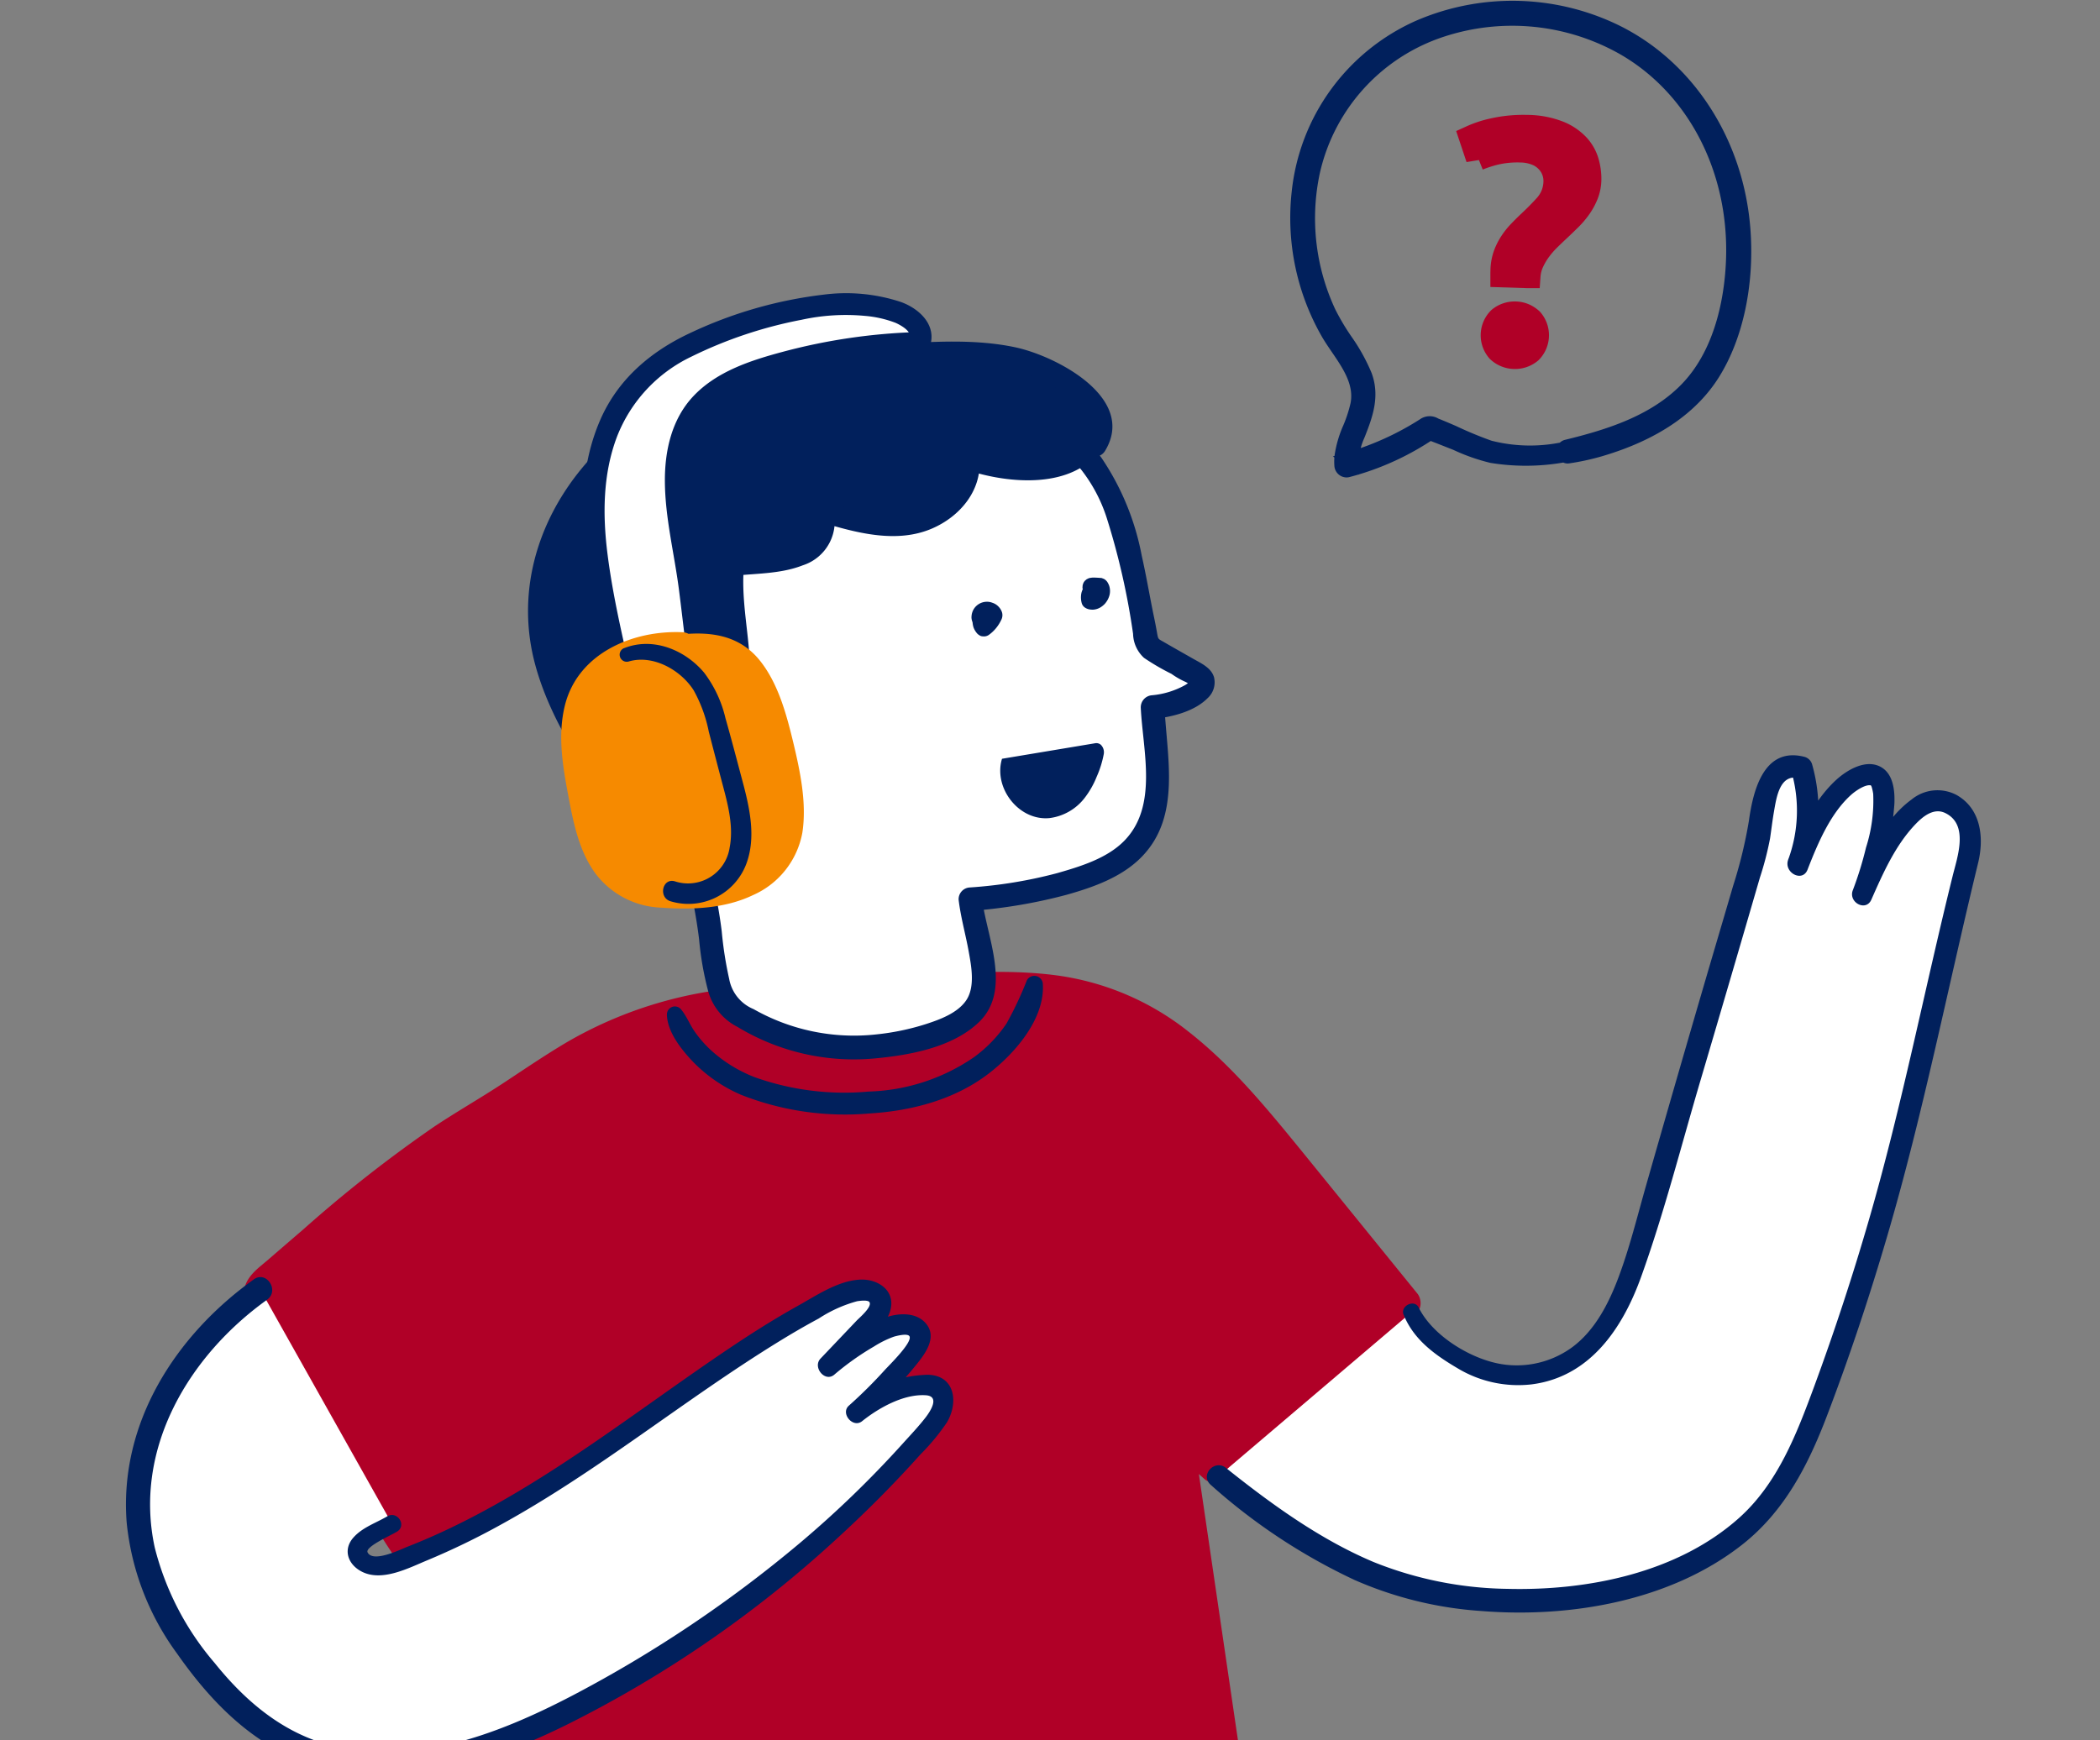
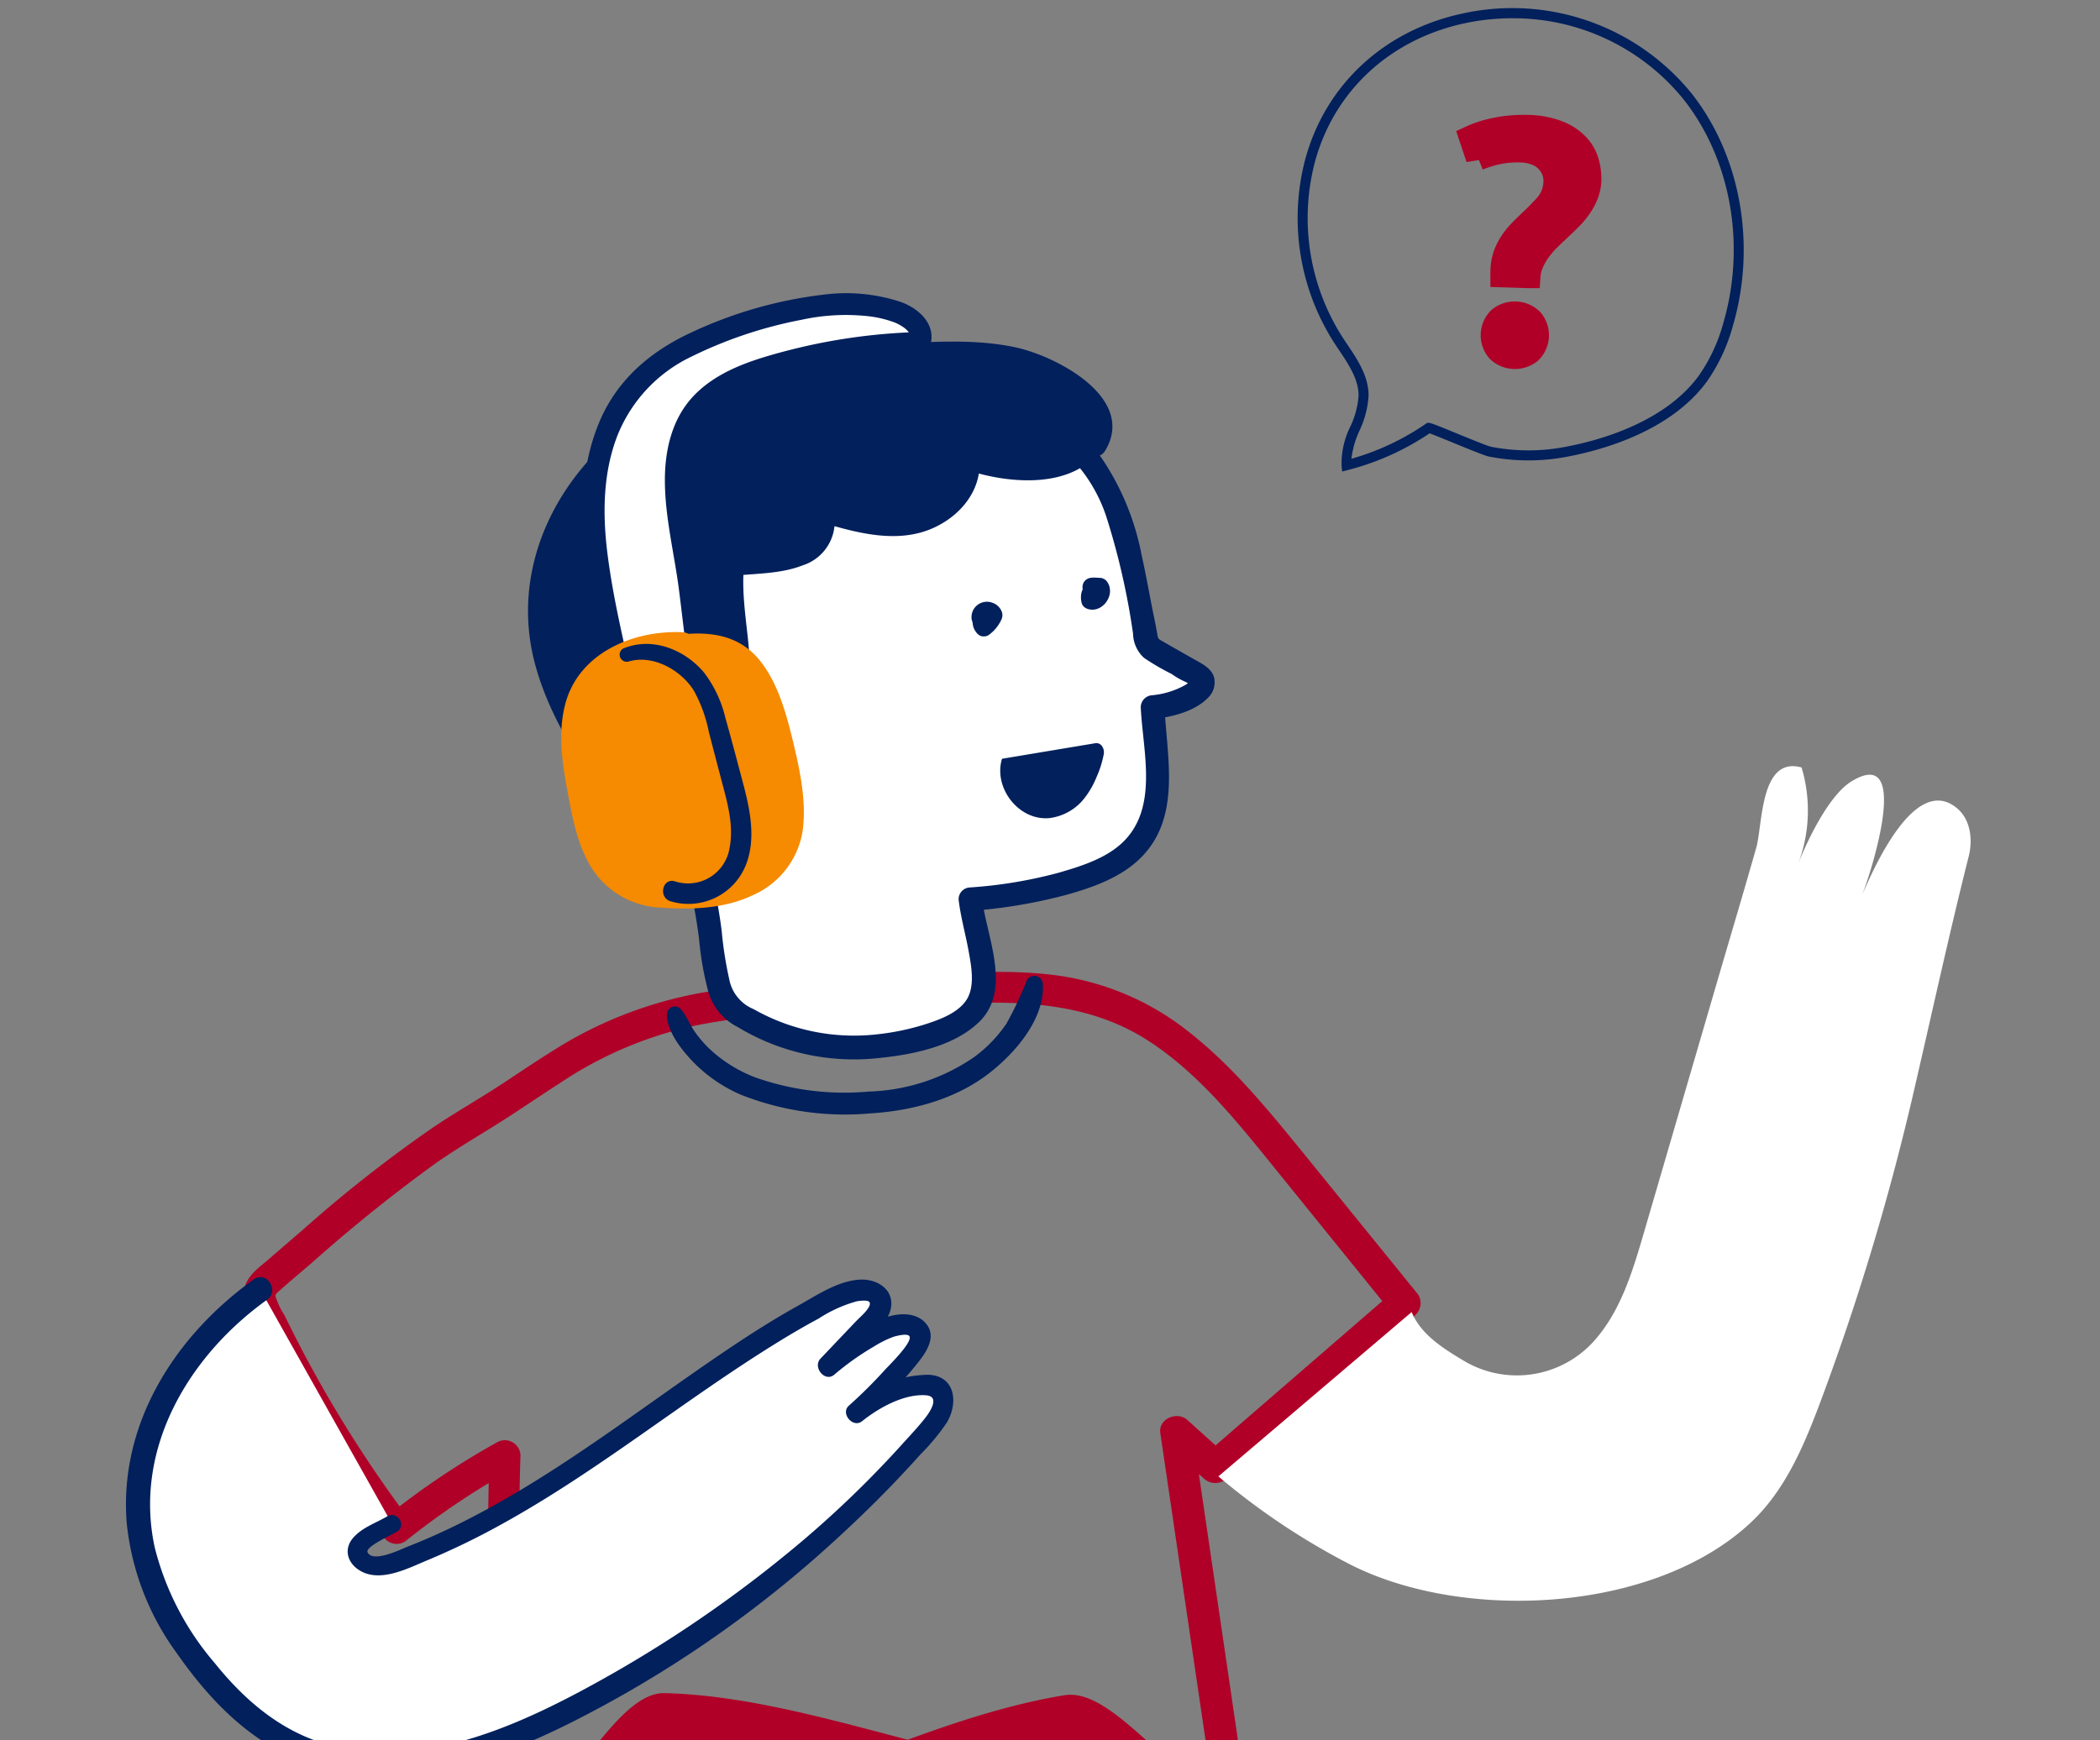
<svg xmlns="http://www.w3.org/2000/svg" width="257" height="213" viewBox="0 0 257 213">
  <rect x="0" y="0" width="257" height="213" fill="#808080" stroke="none" />
  <defs>
    <clipPath id="clip-path">
      <rect id="Rectangle_721" data-name="Rectangle 721" width="257" height="213" fill="#fff" stroke="#707070" stroke-width="1" />
    </clipPath>
  </defs>
  <g id="Groupe_de_masques_950" data-name="Groupe de masques 950" clip-path="url(#clip-path)">
    <g id="Groupe_1806" data-name="Groupe 1806" transform="translate(15.417 0.097)">
      <g id="Groupe_1804" data-name="Groupe 1804">
        <g id="Groupe_1185" data-name="Groupe 1185" transform="translate(142.478)">
          <g id="Groupe_1182" data-name="Groupe 1182">
            <path id="Tracé_1549" data-name="Tracé 1549" d="M149.839,106.328l-.071-.708a10.13,10.13,0,0,1,1.062-4.78,10.538,10.538,0,0,0,1.016-3.812c0-2-1.219-3.817-2.4-5.579-.228-.34-.454-.678-.671-1.016a28.308,28.308,0,0,1-3.485-22.213c2.468-9.275,9.768-16.008,19.528-18.014a28.262,28.262,0,0,1,27.815,9.876c5.982,7.619,7.911,18.489,5.033,28.368a21.943,21.943,0,0,1-3.153,6.805c-4.3,5.939-12.3,8.293-16.685,9.169l-.2.038a25.1,25.1,0,0,1-9.831.03c-.486-.1-2.121-.761-4.56-1.762-1.045-.428-2.205-.9-2.694-1.084a32.118,32.118,0,0,1-10.018,4.5Zm20.779-55.487a27.551,27.551,0,0,0-5.552.564c-9.295,1.911-16.245,8.313-18.59,17.127a27.075,27.075,0,0,0,3.333,21.242c.211.328.433.661.656.994,1.282,1.914,2.606,3.893,2.605,6.26a11.579,11.579,0,0,1-1.1,4.267,11.4,11.4,0,0,0-1,3.469,30.91,30.91,0,0,0,9.122-4.291c.328-.221.324-.224,3.613,1.124,1.658.681,3.93,1.612,4.334,1.694a23.853,23.853,0,0,0,9.355-.031l.2-.038c4.212-.84,11.88-3.085,15.924-8.674a20.762,20.762,0,0,0,2.973-6.428c2.773-9.519.925-19.969-4.817-27.282A26.783,26.783,0,0,0,170.618,50.841Z" transform="translate(-143.478 -48.702)" fill="#01205c" />
            <g id="Groupe_1181" data-name="Groupe 1181">
-               <path id="Tracé_1550" data-name="Tracé 1550" d="M150.385,107.052a1.512,1.512,0,0,1-1.5-1.43,6.811,6.811,0,0,1,0-1.02l-.183-.129.2-.055a13.924,13.924,0,0,1,1.062-3.708,16.24,16.24,0,0,0,.9-2.751c.447-2.252-.941-4.285-2.282-6.252-.437-.641-.889-1.3-1.263-1.957a29.212,29.212,0,0,1-3.654-17.7A25.834,25.834,0,0,1,158.89,51.139a29.744,29.744,0,0,1,24.625.474c9.286,4.471,15.532,14.146,16.3,25.25.466,6.718-.943,13.246-3.866,17.911-2.791,4.454-7.6,7.711-14.31,9.682a30.037,30.037,0,0,1-4,.871,1.279,1.279,0,0,1-.74-.1,26.989,26.989,0,0,1-8.918.041,23.8,23.8,0,0,1-4.528-1.59l-.631-.249c-.618-.244-1.236-.489-1.856-.728l-.257-.1-.031-.012-.218.142a33.662,33.662,0,0,1-8.565,3.947l0,.045-.045-.032q-.523.156-1.054.295A1.452,1.452,0,0,1,150.385,107.052Zm-.287-1.59.006.08c.041.177.11.227.148.248a.279.279,0,0,0,.216.023l.093-.024Zm1.785-.64q-.021.3-.019.591a32.316,32.316,0,0,0,7.7-3.557l-.324-.409A35.62,35.62,0,0,1,151.883,104.822Zm10.021-3.067q.684.267,1.366.538l.665.263a22.748,22.748,0,0,0,4.286,1.514,25.616,25.616,0,0,0,7.867.048l-.005-.032a19.667,19.667,0,0,1-8.359-.372,48.235,48.235,0,0,1-4.5-1.866l-.387-.165c-.562-.239-1.127-.48-1.684-.7-.657-.261-.71-.282-1.142-.014l-.18.115,2.3.519Zm8.778-51.829a28.519,28.519,0,0,0-11.3,2.335,24.608,24.608,0,0,0-14.508,19.922,27.992,27.992,0,0,0,3.5,16.961c.349.609.767,1.223,1.211,1.873,1.414,2.074,3.018,4.424,2.47,7.18a17.55,17.55,0,0,1-.955,2.959,15.023,15.023,0,0,0-.92,2.906q.292-.082.584-.171a8.787,8.787,0,0,1,.679-2.2c.87-2.209,1.784-4.528.841-7.029a21.82,21.82,0,0,0-2.339-4.194,28.935,28.935,0,0,1-2.044-3.453,27.558,27.558,0,0,1-2-17.41,24.077,24.077,0,0,1,15.618-17.541,27.993,27.993,0,0,1,22.924,2.1c8.73,5.014,13.942,15,13.608,26.055C197.924,84.235,197,91.7,192.155,96.6c-3.654,3.695-8.62,5.469-13.567,6.74a1.394,1.394,0,0,1,.138.388,1.425,1.425,0,0,1,.02.168c.86-.166,1.714-.372,2.551-.615,6.407-1.883,10.988-4.964,13.615-9.157,2.789-4.451,4.131-10.711,3.682-17.176-.739-10.667-6.72-19.951-15.608-24.231A28.524,28.524,0,0,0,170.682,49.926Zm6.612,53.973v.011l.144-.029-.008-.007Zm-6.647-52.14a26.745,26.745,0,0,0-8.735,1.466,22.848,22.848,0,0,0-14.82,16.641A26.337,26.337,0,0,0,149.007,86.5a28.1,28.1,0,0,0,1.961,3.3,23.019,23.019,0,0,1,2.46,4.434c1.111,2.943.064,5.6-.86,7.943a7.89,7.89,0,0,0-.459,1.277,34.462,34.462,0,0,0,7.251-3.522,2.067,2.067,0,0,1,2.243-.088c.568.225,1.143.47,1.714.714l.409.175a47.169,47.169,0,0,0,4.384,1.82,19.1,19.1,0,0,0,8.372.239,1.363,1.363,0,0,1,.631-.345c5.155-1.253,10.44-2.933,14.171-6.707,4.548-4.6,5.422-11.721,5.537-15.555.321-10.606-4.655-20.167-12.989-24.954A26.76,26.76,0,0,0,170.647,51.759Z" transform="translate(-143.478 -48.702)" fill="#01205c" />
-             </g>
+               </g>
          </g>
        </g>
        <g id="Groupe_1244" data-name="Groupe 1244" transform="translate(0 35.794)">
          <g id="Groupe_1180" data-name="Groupe 1180" transform="translate(0 5.922)">
            <g id="Groupe_1165" data-name="Groupe 1165" transform="translate(14.908 77.657)">
-               <path id="Tracé_1274" data-name="Tracé 1274" d="M47.907,273.647c27.709,1.948,61.042.728,87.92-7.031L129.545,223.9l4.754,4.282,23.156-20.056-13.932-17.2c-4.477-5.526-9.019-11.114-14.733-15.352-8.251-6.111-16.445-6.441-26.289-5.912L89,170.39c-7.554.4-15.176.82-22.482,2.774-8.92,2.387-15.46,8.135-23.167,12.684C34.4,191.143,26.375,198.468,18.5,205.2a2.75,2.75,0,0,0-1.212,1.822,2.689,2.689,0,0,0,.339,1.183c4.509,9.708,12.474,25.321,18.912,33.869,4.153-3.341,13.574-4.943,13.574-4.943C48.448,243.545,47.393,267.044,47.907,273.647Z" transform="translate(-15.908 -168.076)" fill="#b00027" stroke="#b00027" stroke-width="1" />
              <g id="Groupe_1164" data-name="Groupe 1164">
                <path id="Tracé_1275" data-name="Tracé 1275" d="M47.657,274.763C70.2,276.7,93.543,260.27,115.946,256.62c6.171-.988,14.329,13.1,20.341,11.4a1.482,1.482,0,0,0,1.012-1.474l-6.267-42.716L128.552,225q2.376,2.142,4.754,4.28a1.53,1.53,0,0,0,2.1-.1l23.147-20.064a1.464,1.464,0,0,0,.143-1.792q-7.131-8.793-14.266-17.582c-4.189-5.13-8.436-10.326-13.674-14.431a32.562,32.562,0,0,0-15.9-6.805c-6.35-.846-12.8-.23-19.161.114-7.34.4-14.741.581-22.021,1.67a50.028,50.028,0,0,0-18.524,6.364c-2.6,1.543-5.109,3.251-7.637,4.918-2.78,1.833-5.674,3.482-8.447,5.323a164.574,164.574,0,0,0-16.044,12.59q-2.185,1.879-4.364,3.764c-1.11.954-2.528,1.9-2.724,3.473-.2,1.6,1.01,3.29,1.683,4.672q1.287,2.649,2.674,5.244a154.515,154.515,0,0,0,12.652,19.833,1.418,1.418,0,0,0,1.942.407,95.979,95.979,0,0,1,13.262-8.9l-2.168-1.106c-.322,10.009-.456,36.883.535,46.847.178,1.79,2.981,1.663,2.8-.137-.991-9.965-.857-36.839-.535-46.847a1.417,1.417,0,0,0-2.167-1.107,95.79,95.79,0,0,0-13.261,8.9l1.941.409a154.751,154.751,0,0,1-10.847-16.55q-2.376-4.191-4.482-8.526a9.871,9.871,0,0,1-1.159-2.471c-.046-.622.293-.836.747-1.242,1.294-1.161,2.639-2.273,3.955-3.409A192.28,192.28,0,0,1,38.65,190.573c2.59-1.811,5.306-3.386,7.969-5.075,2.433-1.543,4.806-3.18,7.23-4.735a48.289,48.289,0,0,1,16.986-7.154c6.923-1.366,14.032-1.585,21.059-1.962,11.419-.611,24.018-2.677,34.231,3.78,5.918,3.74,10.556,9.321,14.912,14.706q7.6,9.393,15.2,18.787l.142-1.792-23.167,20.058,2.1-.1q-2.376-2.144-4.753-4.284c-.88-.792-2.686-.152-2.48,1.172l6.287,42.715,1.011-1.473c-21.517,6.176-46.212-8.292-68.469-8.848-6.194-.157-12.859,16.473-19.042,16.139C46.577,272.437,46.371,274.652,47.657,274.763Z" transform="translate(-15.908 -168.076)" fill="#b00027" stroke="#b00027" stroke-width="1" />
              </g>
            </g>
            <g id="Groupe_1167" data-name="Groupe 1167" transform="translate(0 114.522)">
              <path id="Tracé_1276" data-name="Tracé 1276" d="M33.568,235.166c-1.074.7-6.589,2.788-3.261,4.729a4.539,4.539,0,0,0,3.744-.132c9.04-3.209,17.129-8.277,25.063-13.587,9.491-6.351,19.286-14.3,29.636-19.1,1.662-.773,4.372-.9,4.6.917A3.1,3.1,0,0,1,92.18,210.3l-5.221,5.489a30.988,30.988,0,0,1,6.947-4.52c1.571-.74,4.159-.808,4.293.918a2.776,2.776,0,0,1-.779,1.8,54.629,54.629,0,0,1-7.04,7.534,14.973,14.973,0,0,1,8.022-3.348,2.944,2.944,0,0,1,1.959.306c1.473,1,.432,3.3-.729,4.654a143.6,143.6,0,0,1-36.858,30.693c-12.73,7.405-29.356,15.7-43.657,7.062a34.064,34.064,0,0,1-8.831-8.275c-6.021-7.617-9.014-15.359-7.345-24.9,1.536-8.772,7.351-16.187,14.5-21.249" transform="translate(-1 -204.94)" fill="#fff" />
              <g id="Groupe_1166" data-name="Groupe 1166">
                <path id="Tracé_1277" data-name="Tracé 1277" d="M32.961,234.234c-1.386.818-2.985,1.325-4.1,2.559-1.321,1.457-.743,3.251.9,4.151,2.5,1.377,5.806-.384,8.147-1.351a89.535,89.535,0,0,0,8.849-4.281c11.951-6.553,22.455-15.277,34.029-22.411,1.637-1.009,3.3-1.984,4.993-2.889a16.461,16.461,0,0,1,4.688-2.114c.3-.049,1.351-.2,1.529.12.325.586-1.242,1.9-1.58,2.253L86,214.915c-1,1.045.529,2.945,1.682,1.971a33.183,33.183,0,0,1,4.867-3.454,12.434,12.434,0,0,1,2.4-1.189c.327-.1,1.719-.467,1.938-.052.39.743-2.53,3.575-3.029,4.13a57.579,57.579,0,0,1-4.394,4.361c-1.054.943.5,2.793,1.62,1.9,2.03-1.625,5.087-3.357,7.8-3.177,1.734.114.61,1.9-.045,2.741-.863,1.113-1.857,2.153-2.8,3.2a127.791,127.791,0,0,1-12.512,12.1,155.074,155.074,0,0,1-27.907,18.728C46.453,260.957,35.507,265.2,25.135,262c-5.463-1.686-9.757-5.429-13.279-9.819a34.676,34.676,0,0,1-7.338-14.149C1.9,225.946,8.684,214.576,18.266,207.712c1.553-1.11-.063-3.605-1.622-2.492-9.593,6.866-16.5,17.608-15.559,29.758a32.556,32.556,0,0,0,6.163,16.043c3.582,5.121,8.027,9.923,13.8,12.56,11.316,5.172,23.77,1.223,34.265-4.029A142.518,142.518,0,0,0,86.744,238.1c2.7-2.431,5.33-4.936,7.857-7.554q1.848-1.912,3.628-3.9a26.429,26.429,0,0,0,3.232-3.909c1.421-2.381,1.053-5.731-2.291-5.843a15.237,15.237,0,0,0-9.469,3.578l1.62,1.9a56.774,56.774,0,0,0,6.079-6.317c1.221-1.487,3.144-3.761,1.348-5.6-1.287-1.314-3.521-1.087-5.082-.466a27.729,27.729,0,0,0-7.41,4.708l1.681,1.972,3.814-4.014c.978-1.028,2.33-2.12,2.761-3.529.756-2.47-1.417-3.974-3.647-3.878-2.693.116-5.361,1.94-7.641,3.21-2.928,1.632-5.759,3.43-8.539,5.3-11.223,7.554-21.872,16.141-34.156,21.983q-2.514,1.2-5.1,2.212c-.825.324-4.2,2-4.859.688-.346-.686,2.874-2.085,3.614-2.55,1.214-.764.015-2.587-1.214-1.861Z" transform="translate(-1 -204.94)" fill="#01205c" />
              </g>
            </g>
            <g id="Groupe_1169" data-name="Groupe 1169" transform="translate(63.491 6.119)">
              <path id="Tracé_1278" data-name="Tracé 1278" d="M68.878,145.692a153.873,153.873,0,0,1-3.013-21.041c-.391-6-.305-12.666,3.688-17.164,2.393-2.7,5.852-4.177,9.277-5.312,10.056-3.337,27.055-7.151,36.476-.6,6.1,4.246,8.173,12.212,9.423,19.542.319,1.869.793,3.684,1.082,5.577a1.633,1.633,0,0,0,1.047,1.524l5.04,2.874a1.624,1.624,0,0,1,.866.855c.17.616-.41,1.169-.953,1.507a11.6,11.6,0,0,1-5.167,1.708c.225,5.592,2.051,12.313-2.106,17.024-1.9,2.15-4.705,3.231-7.424,4.136a55.54,55.54,0,0,1-12.792,2.351c.423,3.928,3.022,10.246.56,13.416-2.52,3.245-9.745,4.513-13.527,4.714a25.975,25.975,0,0,1-16.306-4.73c-2.22-1.574-2.373-9.547-3.031-12.389C70.933,155.032,69.839,150.379,68.878,145.692Z" transform="translate(-64.491 -96.537)" fill="#fff" />
              <g id="Groupe_1168" data-name="Groupe 1168">
                <path id="Tracé_1279" data-name="Tracé 1279" d="M69.731,145.654c-.753-4.94-1.616-9.86-2.161-14.83a65.006,65.006,0,0,1-.515-13.509c.425-4.2,1.9-8.237,5.46-10.76,3.125-2.213,6.974-3.275,10.621-4.3,7-1.965,14.545-3.489,21.847-2.694a20.3,20.3,0,0,1,9.545,3.189,19,19,0,0,1,6.574,9.5,88.256,88.256,0,0,1,3.148,13.952,4.114,4.114,0,0,0,1.339,2.935,28.213,28.213,0,0,0,3.363,1.96,9.584,9.584,0,0,0,1.764,1.005l.252.143q.4.389.379-.268c-.259.166-.493.358-.764.513a10.218,10.218,0,0,1-4.012,1.224,1.481,1.481,0,0,0-1.38,1.521c.251,5.266,2.15,12.053-2.033,16.31-2.116,2.152-5.379,3.137-8.2,3.945a55.975,55.975,0,0,1-10.7,1.754,1.444,1.444,0,0,0-1.358,1.5c.256,2.149.855,4.234,1.237,6.358.329,1.825.809,4.354-.338,6-1.072,1.539-3.208,2.315-4.907,2.867a30.035,30.035,0,0,1-6.08,1.263,24.893,24.893,0,0,1-15.012-3.1,4.942,4.942,0,0,1-2.977-3.679,45.9,45.9,0,0,1-.914-5.84c-.716-5.859-2.464-11.594-3.655-17.366-.372-1.8-3.1-.9-2.727.9,1.2,5.809,2.9,11.56,3.612,17.452a38.087,38.087,0,0,0,1.119,6.369,7,7,0,0,0,3.575,4.342,27.484,27.484,0,0,0,16.8,3.863c4.282-.4,9.487-1.335,12.72-4.409,4.135-3.93.98-10.455.408-15.154l-1.359,1.5a63.13,63.13,0,0,0,11.7-1.967c3.277-.922,6.773-2.153,9.2-4.646,4.855-4.965,3.075-12.231,2.792-18.4l-1.379,1.522c2.239-.231,5-.888,6.65-2.543a2.619,2.619,0,0,0,.787-2.58c-.355-1.173-1.616-1.714-2.586-2.27-1.175-.671-2.356-1.333-3.528-2.014-.725-.422-.706-.3-.856-1.151-.12-.689-.255-1.38-.4-2.061-.507-2.457-.92-4.936-1.475-7.384a31.917,31.917,0,0,0-4.947-12,18.629,18.629,0,0,0-9.49-6.705c-7.868-2.525-16.787-1.162-24.637.732-7.965,1.92-17.487,4.428-20.482,13-1.7,4.878-1.333,10.282-.878,15.338a119.452,119.452,0,0,0,3.191,18.971C68.3,146.883,69.876,146.613,69.731,145.654Z" transform="translate(-64.491 -96.537)" fill="#01205c" />
              </g>
            </g>
            <g id="Groupe_1170" data-name="Groupe 1170" transform="translate(103.477 31.85)">
              <path id="Tracé_1280" data-name="Tracé 1280" d="M105.375,123.151a2.041,2.041,0,0,0-.58.66,2.012,2.012,0,0,0-.189.929,1.172,1.172,0,0,0,.019.213,2.368,2.368,0,0,0,.107.477,2.3,2.3,0,0,0,.517.806l.229.16a.8.8,0,0,0,.41.109,1.03,1.03,0,0,0,.687-.163,4.6,4.6,0,0,0,.9-.837,4.926,4.926,0,0,0,.661-1.054,1.239,1.239,0,0,0,.061-.928,2.019,2.019,0,0,0-.164-.341,1.927,1.927,0,0,0-.3-.368,1.754,1.754,0,0,0-.683-.415,1.827,1.827,0,0,0-.818-.126,1.89,1.89,0,0,0-1.567,1.054,2.106,2.106,0,0,0-.155.47,2.579,2.579,0,0,0-.037.4,1.793,1.793,0,0,0,.066.4l-.055-.306a1.678,1.678,0,0,0,.151.555,1.105,1.105,0,0,0,.5.525,2.119,2.119,0,0,0,.3.109,1.078,1.078,0,0,0,1.032-.328l.009-.011-.214.183a1.138,1.138,0,0,0,.451-.58.7.7,0,0,0,.066-.315l.016-.2-.027.308a1.332,1.332,0,0,1,.059-.263l-.106.288a1.242,1.242,0,0,1,.127-.242l-.175.251a.838.838,0,0,1,.131-.149l-.233.2a.865.865,0,0,1,.144-.1l-.278.134a.778.778,0,0,1,.188-.06l-.319.059a.765.765,0,0,1,.2-.01l-.323-.027a.95.95,0,0,1,.217.05l-.29-.105a1.106,1.106,0,0,1,.2.105l-.25-.174a.879.879,0,0,1,.148.131l-.2-.229a.8.8,0,0,1,.1.144l-.161-.893-.011.03.1-.285a3.833,3.833,0,0,1-.449.855l.167-.237a4.3,4.3,0,0,1-.6.681l1.538-.076a1.08,1.08,0,0,1-.127-.126l.178.2a1.129,1.129,0,0,1-.139-.215l.119.249a1.3,1.3,0,0,1-.095-.293l.051.276a1.272,1.272,0,0,1-.016-.308l-.022.275c.013-.158.04-.315.052-.476l-.023.271a1.223,1.223,0,0,1,.068-.266l-.087.234c.014-.033.027-.064.042-.1a.949.949,0,0,0,.078-.6.889.889,0,0,0-.283-.522,1.109,1.109,0,0,0-.422-.22.938.938,0,0,0-.713.129Z" transform="translate(-104.477 -122.268)" fill="#01205c" />
            </g>
            <g id="Groupe_1171" data-name="Groupe 1171" transform="translate(116.871 28.892)">
              <path id="Tracé_1281" data-name="Tracé 1281" d="M118.458,120.2a2.226,2.226,0,0,0-.53.99,2.624,2.624,0,0,0,.022,1.189.312.312,0,0,0,.02.077.971.971,0,0,0,.392.528,1.433,1.433,0,0,0,.454.2,1.015,1.015,0,0,0,.122.025,2.79,2.79,0,0,0,.387.03,1.988,1.988,0,0,0,.978-.311,2.635,2.635,0,0,0,.413-.33,1.454,1.454,0,0,0,.178-.2,2.754,2.754,0,0,0,.284-.443,2.935,2.935,0,0,0,.19-.506,2.117,2.117,0,0,0-.023-1.075.78.78,0,0,0-.04-.118,2.154,2.154,0,0,0-.186-.372,1.2,1.2,0,0,0-.449-.418l-.141-.051a.581.581,0,0,0-.295-.064c-.063-.006-.125-.012-.188-.015l-.236-.014c-.175-.011-.347-.012-.522-.01a1,1,0,0,0-.134.014,2.671,2.671,0,0,0-.319.059l-.265.128-.221.189a1.82,1.82,0,0,0-.174.252l-.094.269-.025.3a1.117,1.117,0,0,0,.116.423,1.149,1.149,0,0,0,.261.368,1.228,1.228,0,0,0,.563.277,2.659,2.659,0,0,0,.408.04l.253.018c.178.012.359,0,.536,0l-1.025-.523a1.088,1.088,0,0,1,.124.2l-.129-.268a.961.961,0,0,1,.067.211l-.055-.3a1.048,1.048,0,0,1,.011.244l.026-.3a1.136,1.136,0,0,1-.062.283l.094-.266a1.4,1.4,0,0,1-.164.316l.157-.228a1.319,1.319,0,0,1-.225.247l.206-.176a1.16,1.16,0,0,1-.241.157l.246-.119a1.089,1.089,0,0,1-.268.086l.273-.05a.967.967,0,0,1-.228.011l.272.024c-.04,0-.079-.012-.118-.019l.622.431-.012-.024.112.235a1.533,1.533,0,0,1-.125-.379l.046.255a1.659,1.659,0,0,1-.02-.428l-.022.248c.014-.126.028-.251.038-.378l-.022.244a1.559,1.559,0,0,1,.084-.357l-.077.207c.013-.034.027-.067.041-.1a.82.82,0,0,0-.266-1.067.84.84,0,0,0-1.094.12Z" transform="translate(-117.87 -119.31)" fill="#01205c" />
            </g>
            <g id="Groupe_1172" data-name="Groupe 1172" transform="translate(106.995 49.157)">
              <path id="Tracé_1282" data-name="Tracé 1282" d="M119.585,139.593a.848.848,0,0,1,.715.179,1.286,1.286,0,0,1,.364,1.14,12.332,12.332,0,0,1-.864,2.768,10.694,10.694,0,0,1-1.379,2.471,6.443,6.443,0,0,1-4.4,2.6c-3.75.364-6.891-3.7-5.812-7.261h0Z" transform="translate(-107.995 -139.575)" fill="#01205c" />
            </g>
            <g id="Groupe_1174" data-name="Groupe 1174" transform="translate(49.202)">
              <path id="Tracé_1283" data-name="Tracé 1283" d="M119.562,103.129c-1.442,2.214-4.312,3-6.949,3.134a21.652,21.652,0,0,1-8.325-1.232c.292,3.775-3.247,6.972-6.966,7.678s-7.515-.423-11.133-1.541c1.64,6.511-7.158,6.109-10.932,6.536-.5,4.717.872,9.452.669,14.191s-2.819,10.057-7.511,10.729l1.665,11.581c-4.671-2.293-7.984-6.613-10.862-10.948-3.925-5.909-7.469-12.458-7.664-19.548-.294-10.664,7.32-20.344,16.749-25.334s20.393-6.1,31.055-6.436a37.684,37.684,0,0,1,11.689.941C114.571,93.9,122.679,98.348,119.562,103.129Z" transform="translate(-50.202 -90.418)" fill="#01205c" />
              <g id="Groupe_1173" data-name="Groupe 1173">
                <path id="Tracé_1284" data-name="Tracé 1284" d="M118.92,102.546c-3.106,4.212-10.223,2.821-14.376,1.342-.744-.265-1.446.519-1.424,1.2.1,3.111-2.584,5.458-5.4,6.234-3.7,1.023-7.717-.359-11.237-1.471-1.077-.339-1.774.837-1.576,1.738,1.086,4.915-6.723,4.407-9.719,4.721A1.414,1.414,0,0,0,73.9,117.4c-.466,5.082,1.085,10.115.565,15.17-.364,3.495-2.227,7.962-6.119,8.634-.7.12-1.468.657-1.352,1.491l1.664,11.582,2.078-1.333a25.371,25.371,0,0,1-8.845-8.308,60.137,60.137,0,0,1-6.65-11.393,24.945,24.945,0,0,1-2.164-12.432,24.265,24.265,0,0,1,3.737-10.165c9.455-14.922,28.91-17.181,45.025-17.345,4.2-.042,8.373.318,12.117,2.361,2.288,1.251,6.173,3.812,4.356,6.818-.946,1.564,1.575,2.862,2.514,1.307,3.917-6.478-6.011-11.617-11.022-12.674-4.94-1.044-10.168-.674-15.169-.381a89.773,89.773,0,0,0-14.738,1.955c-8.89,2.031-17.377,6.21-23.219,13.38-5.528,6.78-7.91,15.379-5.59,23.928,1.456,5.364,4.361,10.267,7.465,14.832,2.879,4.238,6.227,8.285,10.871,10.645a1.436,1.436,0,0,0,2.078-1.334l-1.667-11.584-1.351,1.493c4.537-.784,7.319-4.572,8.394-8.853,1.427-5.682-.763-11.456-.257-17.186l-1.291,1.088c2.825-.306,5.8-.231,8.491-1.286a5.627,5.627,0,0,0,3.654-7.061L85.9,112.484c4.363,1.31,9.364,2.724,13.773.809,3.337-1.449,5.993-4.537,5.789-8.32l-1.425,1.2c5.011,1.656,12.894,2.353,16.3-2.643C120.883,102.721,119.5,101.752,118.92,102.546Z" transform="translate(-50.202 -90.418)" fill="#01205c" />
              </g>
            </g>
            <g id="Groupe_1176" data-name="Groupe 1176" transform="translate(58.662 50.167)">
              <path id="Tracé_1285" data-name="Tracé 1285" d="M71.794,141.871a18.536,18.536,0,0,0-6.133.311,6.281,6.281,0,0,0-4.455,3.89c-.766,2.516.833,5.309,3.126,6.6a12.415,12.415,0,0,0,7.688,1.023" transform="translate(-59.662 -140.585)" fill="#fff" />
              <g id="Groupe_1175" data-name="Groupe 1175">
                <path id="Tracé_1286" data-name="Tracé 1286" d="M72.018,140.876c-4.142-.683-9.452-.44-11.68,3.788-2.007,3.817.746,8.266,4.427,9.715a14.873,14.873,0,0,0,7.32.682,1.405,1.405,0,0,0,1.3-1.437,1.381,1.381,0,0,0-1.436-1.3c-3.033.382-6.811.29-8.717-2.442a3.92,3.92,0,0,1-.665-3.682,4.958,4.958,0,0,1,2.847-2.558c2.032-.8,4.284-.664,6.427-.755a1.025,1.025,0,0,0,.173-2.013Z" transform="translate(-59.662 -140.585)" fill="#11152a" />
              </g>
            </g>
            <g id="Groupe_1178" data-name="Groupe 1178" transform="translate(132.277 50.646)">
              <path id="Tracé_1287" data-name="Tracé 1287" d="M158.342,209.222c1.1,2.668,3.7,4.349,6.173,5.835a12.688,12.688,0,0,0,16.013-2.147c3.339-3.638,4.822-8.56,6.207-13.3l9.1-31.188c1.56-5.345,3.159-10.682,4.679-16.039.805-2.826.446-11.242,5.548-9.828a18.426,18.426,0,0,1-.461,11.9c1.149-2.958,3.818-8.524,6.572-10.2,7.388-4.5,2.43,11.079,1.3,13.9,1.326-3.024,6.467-15.034,11.667-10.563,1.595,1.371,1.893,3.791,1.379,5.832-2.432,9.647-4.607,19.691-6.9,29.543a304.11,304.11,0,0,1-11.161,37c-2.013,5.4-4.3,10.919-8.472,14.889-11.861,11.278-35.478,12.357-49.38,5.153a85.438,85.438,0,0,1-15.917-10.671" transform="translate(-133.277 -141.064)" fill="#fff" />
              <g id="Groupe_1177" data-name="Groupe 1177">
-                 <path id="Tracé_1288" data-name="Tracé 1288" d="M157.362,209.545c1.233,3.068,3.848,4.932,6.61,6.561a14.374,14.374,0,0,0,9,1.972c7.159-.881,11.17-6.83,13.442-13.135,2.82-7.825,4.885-15.982,7.24-23.956q3.684-12.477,7.313-24.969a38.167,38.167,0,0,0,1.235-4.764c.162-1.079.286-2.17.474-3.248.306-1.758.7-4.725,3.1-4.144l-.98-.89a17.311,17.311,0,0,1-.371,10.864c-.584,1.58,1.739,2.839,2.365,1.23,1.225-3.146,2.764-6.843,5.319-9.148.566-.511,1.723-1.287,2.371-1.178-.055-.009.071-.089.166.214a6.12,6.12,0,0,1,.181.835,18.8,18.8,0,0,1-.881,6.573,42.516,42.516,0,0,1-1.606,5.2c-.6,1.5,1.592,2.692,2.259,1.176,1.415-3.209,2.92-6.629,5.366-9.2.917-.97,2.255-2.079,3.653-1.418,2.951,1.4,1.512,5.375.937,7.7-3.467,13.993-6.215,28.166-10.227,42.03q-2.989,10.326-6.705,20.427c-2.149,5.824-4.467,11.9-9.209,16.143-7.537,6.738-18.529,8.933-28.362,8.683a45.422,45.422,0,0,1-16.347-3.276c-6.576-2.766-12.542-7.1-18.084-11.525-1.391-1.111-3.226.862-1.872,2.066a72.293,72.293,0,0,0,17.6,11.646,46.193,46.193,0,0,0,15.6,3.808c10.865.86,23.085-1.248,31.836-8.122,5.168-4.06,8.073-9.719,10.373-15.75,2.745-7.191,5.177-14.5,7.346-21.892,4.431-15.084,7.452-30.543,11.162-45.813.743-3.054.381-6.6-2.617-8.312a5,5,0,0,0-5.524.543c-3.537,2.579-5.488,7.194-7.188,11.088l2.259,1.175a37.353,37.353,0,0,0,2.822-11.681c.073-1.579-.091-3.676-1.635-4.553-1.819-1.031-4.128.335-5.468,1.554-2.769,2.529-4.529,6.345-5.895,9.769l2.366,1.23a20.484,20.484,0,0,0,.551-12.931,1.344,1.344,0,0,0-.98-.888c-4.917-1.219-6.227,4.126-6.739,7.831a56.07,56.07,0,0,1-1.936,7.98c-1.185,4.058-2.389,8.112-3.575,12.169q-3.577,12.251-7.079,24.521c-1.068,3.744-2,7.573-3.367,11.221-1.186,3.165-2.854,6.455-5.618,8.526a11.517,11.517,0,0,1-10.092,1.792c-3.307-.943-7.208-3.482-8.752-6.622-.513-1.046-2.28-.2-1.845.887Z" transform="translate(-133.277 -141.064)" fill="#01205c" />
-               </g>
+                 </g>
            </g>
            <g id="Groupe_1179" data-name="Groupe 1179" transform="translate(66.199 77.646)">
              <path id="Tracé_1289" data-name="Tracé 1289" d="M67.2,172.8c.049,2.132,1.763,4.28,3.17,5.757a18.221,18.221,0,0,0,5.879,4.057,34.665,34.665,0,0,0,15.782,2.293c5.156-.316,10.43-1.705,14.573-4.9,3.181-2.457,6.884-6.685,6.6-10.976a1.041,1.041,0,0,0-1.95-.427,43.377,43.377,0,0,1-2.5,5.307,16.727,16.727,0,0,1-3.96,4.1A23.957,23.957,0,0,1,91.9,182.227a32.682,32.682,0,0,1-13.963-1.76,17.227,17.227,0,0,1-5.207-3.174,14.192,14.192,0,0,1-2.148-2.431c-.588-.848-.959-1.841-1.607-2.637a.973.973,0,0,0-1.771.575Z" transform="translate(-67.199 -168.064)" fill="#01205c" />
            </g>
          </g>
          <g id="Groupe_1187" data-name="Groupe 1187" transform="translate(55.897)">
            <path id="Tracé_1294" data-name="Tracé 1294" d="M71.745,135.14c-1.249-6.748-1.528-13.314-2.691-20.051-.968-5.609-1.749-12,1.821-16.435,2.236-2.775,5.749-4.158,9.168-5.164A71.636,71.636,0,0,1,98.1,90.605c.841-1.616-1.11-3.281-2.844-3.847-6.024-1.963-12.594-.417-18.62,1.54-4.759,1.544-9.61,3.457-13.029,7.109-3.652,3.9-5.218,9.4-5.371,14.741s.988,10.63,2.12,15.856l2.078,9.607" transform="translate(-56.897 -84.496)" fill="#fff" />
            <g id="Groupe_1186" data-name="Groupe 1186">
              <path id="Tracé_1295" data-name="Tracé 1295" d="M70.762,135.464c-1.008-4.88-1.461-9.83-2.1-14.764-.568-4.366-1.683-8.734-1.71-13.157-.023-3.764.831-7.62,3.482-10.437,2.858-3.034,7.024-4.385,10.94-5.432A71.753,71.753,0,0,1,98.036,89.25l-1.133.726c.338-.81-1.189-1.624-1.743-1.86a13.575,13.575,0,0,0-3.719-.842,25.26,25.26,0,0,0-7.741.473,53.005,53.005,0,0,0-13.543,4.535,18.137,18.137,0,0,0-9.073,9.8c-1.736,4.585-1.758,9.58-1.149,14.381.8,6.3,2.436,12.525,3.781,18.723.364,1.678-2.192,2.532-2.556.841-1.394-6.436-3.082-12.892-3.91-19.432-.7-5.585-.478-11.368,1.794-16.591C61.2,95.053,65.181,91.65,70,89.393a52.579,52.579,0,0,1,16.371-4.718,21.366,21.366,0,0,1,9.5.91c2.375.874,4.487,2.986,3.436,5.637a1.326,1.326,0,0,1-1.132.725,74.339,74.339,0,0,0-13.639,1.788c-3.771.874-7.994,1.834-11.1,4.279-6.4,5.028-3.325,14.773-2.505,21.508.63,5.187,1.045,10.4,1.853,15.554.178,1.141-1.78,1.516-2.018.375Z" transform="translate(-56.897 -84.496)" fill="#01205c" />
            </g>
          </g>
          <g id="Groupe_1189" data-name="Groupe 1189" transform="translate(53.768 41.985)">
            <path id="Tracé_1296" data-name="Tracé 1296" d="M69.159,127.671a10.8,10.8,0,0,1,5.574.71c2.534,1.252,3.882,4.046,4.81,6.717a49.048,49.048,0,0,1,2.443,10.938,12.582,12.582,0,0,1-.437,5.885A9.313,9.313,0,0,1,76,156.969a20.919,20.919,0,0,1-7.614,1.016,12.554,12.554,0,0,1-5.763-1.1c-3.713-1.961-4.87-6.636-5.646-10.761a29.269,29.269,0,0,1-.722-9.646C57.27,129.671,62.97,128.117,69.159,127.671Z" transform="translate(-54.767 -126.481)" fill="#f68a00" stroke="#f68a00" stroke-width="1" />
            <g id="Groupe_1188" data-name="Groupe 1188">
              <path id="Tracé_1297" data-name="Tracé 1297" d="M69.114,126.749c3.5-.324,6.722.13,9.041,2.993,2.211,2.734,3.212,6.512,4.019,9.862.827,3.454,1.649,7.287,1.109,10.842a9.885,9.885,0,0,1-5.744,7.273c-3.327,1.605-7.287,1.77-10.911,1.5a10.061,10.061,0,0,1-7.824-4.05c-1.8-2.507-2.5-5.651-3.063-8.627-.712-3.746-1.479-7.714-.534-11.491,1.533-6.119,8.034-8.815,13.9-8.552,1.211.054,1.832,2.019.426,2.3-3.995.791-8.918.894-11.076,5.012-1.345,2.564-1.173,5.682-.8,8.463a43.646,43.646,0,0,0,1.741,8.2c.794,2.343,2.1,4.625,4.511,5.566,2.723,1.065,6.416.849,9.249.36,2.715-.471,5.575-1.791,6.911-4.338,1.393-2.66.7-6.17.23-8.991a36.9,36.9,0,0,0-2.871-9.947,8.31,8.31,0,0,0-2.852-3.542,9.2,9.2,0,0,0-5.359-.986.923.923,0,1,1-.1-1.843Z" transform="translate(-54.767 -126.481)" fill="#f68a00" stroke="#f68a00" stroke-width="1" />
            </g>
          </g>
          <g id="Groupe_1190" data-name="Groupe 1190" transform="translate(60.411 42.937)">
            <path id="Tracé_1298" data-name="Tracé 1298" d="M61.985,127.941c3.526-1.389,7.437.216,9.778,3.018a14.771,14.771,0,0,1,2.6,5.552c.733,2.57,1.406,5.158,2.094,7.74.871,3.253,1.685,6.872.446,10.142a7.571,7.571,0,0,1-9.261,4.539c-1.522-.461-1-2.9.545-2.436a5.15,5.15,0,0,0,6.493-3.3,5.242,5.242,0,0,0,.195-.821c.548-2.813-.329-5.709-1.038-8.407q-.76-2.889-1.508-5.783a17.413,17.413,0,0,0-1.857-5.08c-1.587-2.494-4.98-4.4-7.947-3.524a.868.868,0,0,1-.542-1.648Z" transform="translate(-61.411 -127.433)" fill="#01205c" />
          </g>
        </g>
      </g>
      <g id="Groupe_1805" data-name="Groupe 1805" transform="translate(164.644 15.465)">
        <path id="Tracé_1551" data-name="Tracé 1551" d="M172.173,87.269a2.836,2.836,0,0,0-1.116-.26,2.891,2.891,0,0,0-1.944.657,2.8,2.8,0,0,0-.126,3.828,2.922,2.922,0,0,0,3.839.127,2.8,2.8,0,0,0,.127-3.828A3.159,3.159,0,0,0,172.173,87.269Z" transform="translate(-165.644 -64.167)" fill="#b00027" stroke="#b00027" stroke-width="3" />
        <path id="Tracé_1552" data-name="Tracé 1552" d="M173.829,67.457a3.667,3.667,0,0,1,1.031.707,3.564,3.564,0,0,1,1.109,2.72,4.553,4.553,0,0,1-1.206,2.972c-.573.636-1.22,1.292-1.923,1.951-.439.409-.879.847-1.309,1.3a8.692,8.692,0,0,0-1.026,1.321,7.131,7.131,0,0,0-.718,1.494,5.975,5.975,0,0,0-.3,1.76c-.006.173-.01.371-.01.6l3.138.1a4.9,4.9,0,0,1,.453-1.739,8.605,8.605,0,0,1,.925-1.543,11.24,11.24,0,0,1,1.17-1.326c.384-.375.757-.731,1.114-1.065q.688-.644,1.424-1.372a10.254,10.254,0,0,0,1.18-1.4,7.7,7.7,0,0,0,.835-1.56,5.174,5.174,0,0,0,.344-1.746,7.351,7.351,0,0,0-.278-2.143h0a5.018,5.018,0,0,0-1.077-1.97,6.45,6.45,0,0,0-2.28-1.589,10.734,10.734,0,0,0-3.977-.759,16.686,16.686,0,0,0-4.122.4,13.062,13.062,0,0,0-2.684.884l.841,2.514a15.632,15.632,0,0,1,1.984-.647,11.954,11.954,0,0,1,3.25-.323A5.411,5.411,0,0,1,173.829,67.457Z" transform="translate(-165.644 -64.167)" fill="#b00027" stroke="#b00027" stroke-width="3" />
      </g>
    </g>
  </g>
</svg>